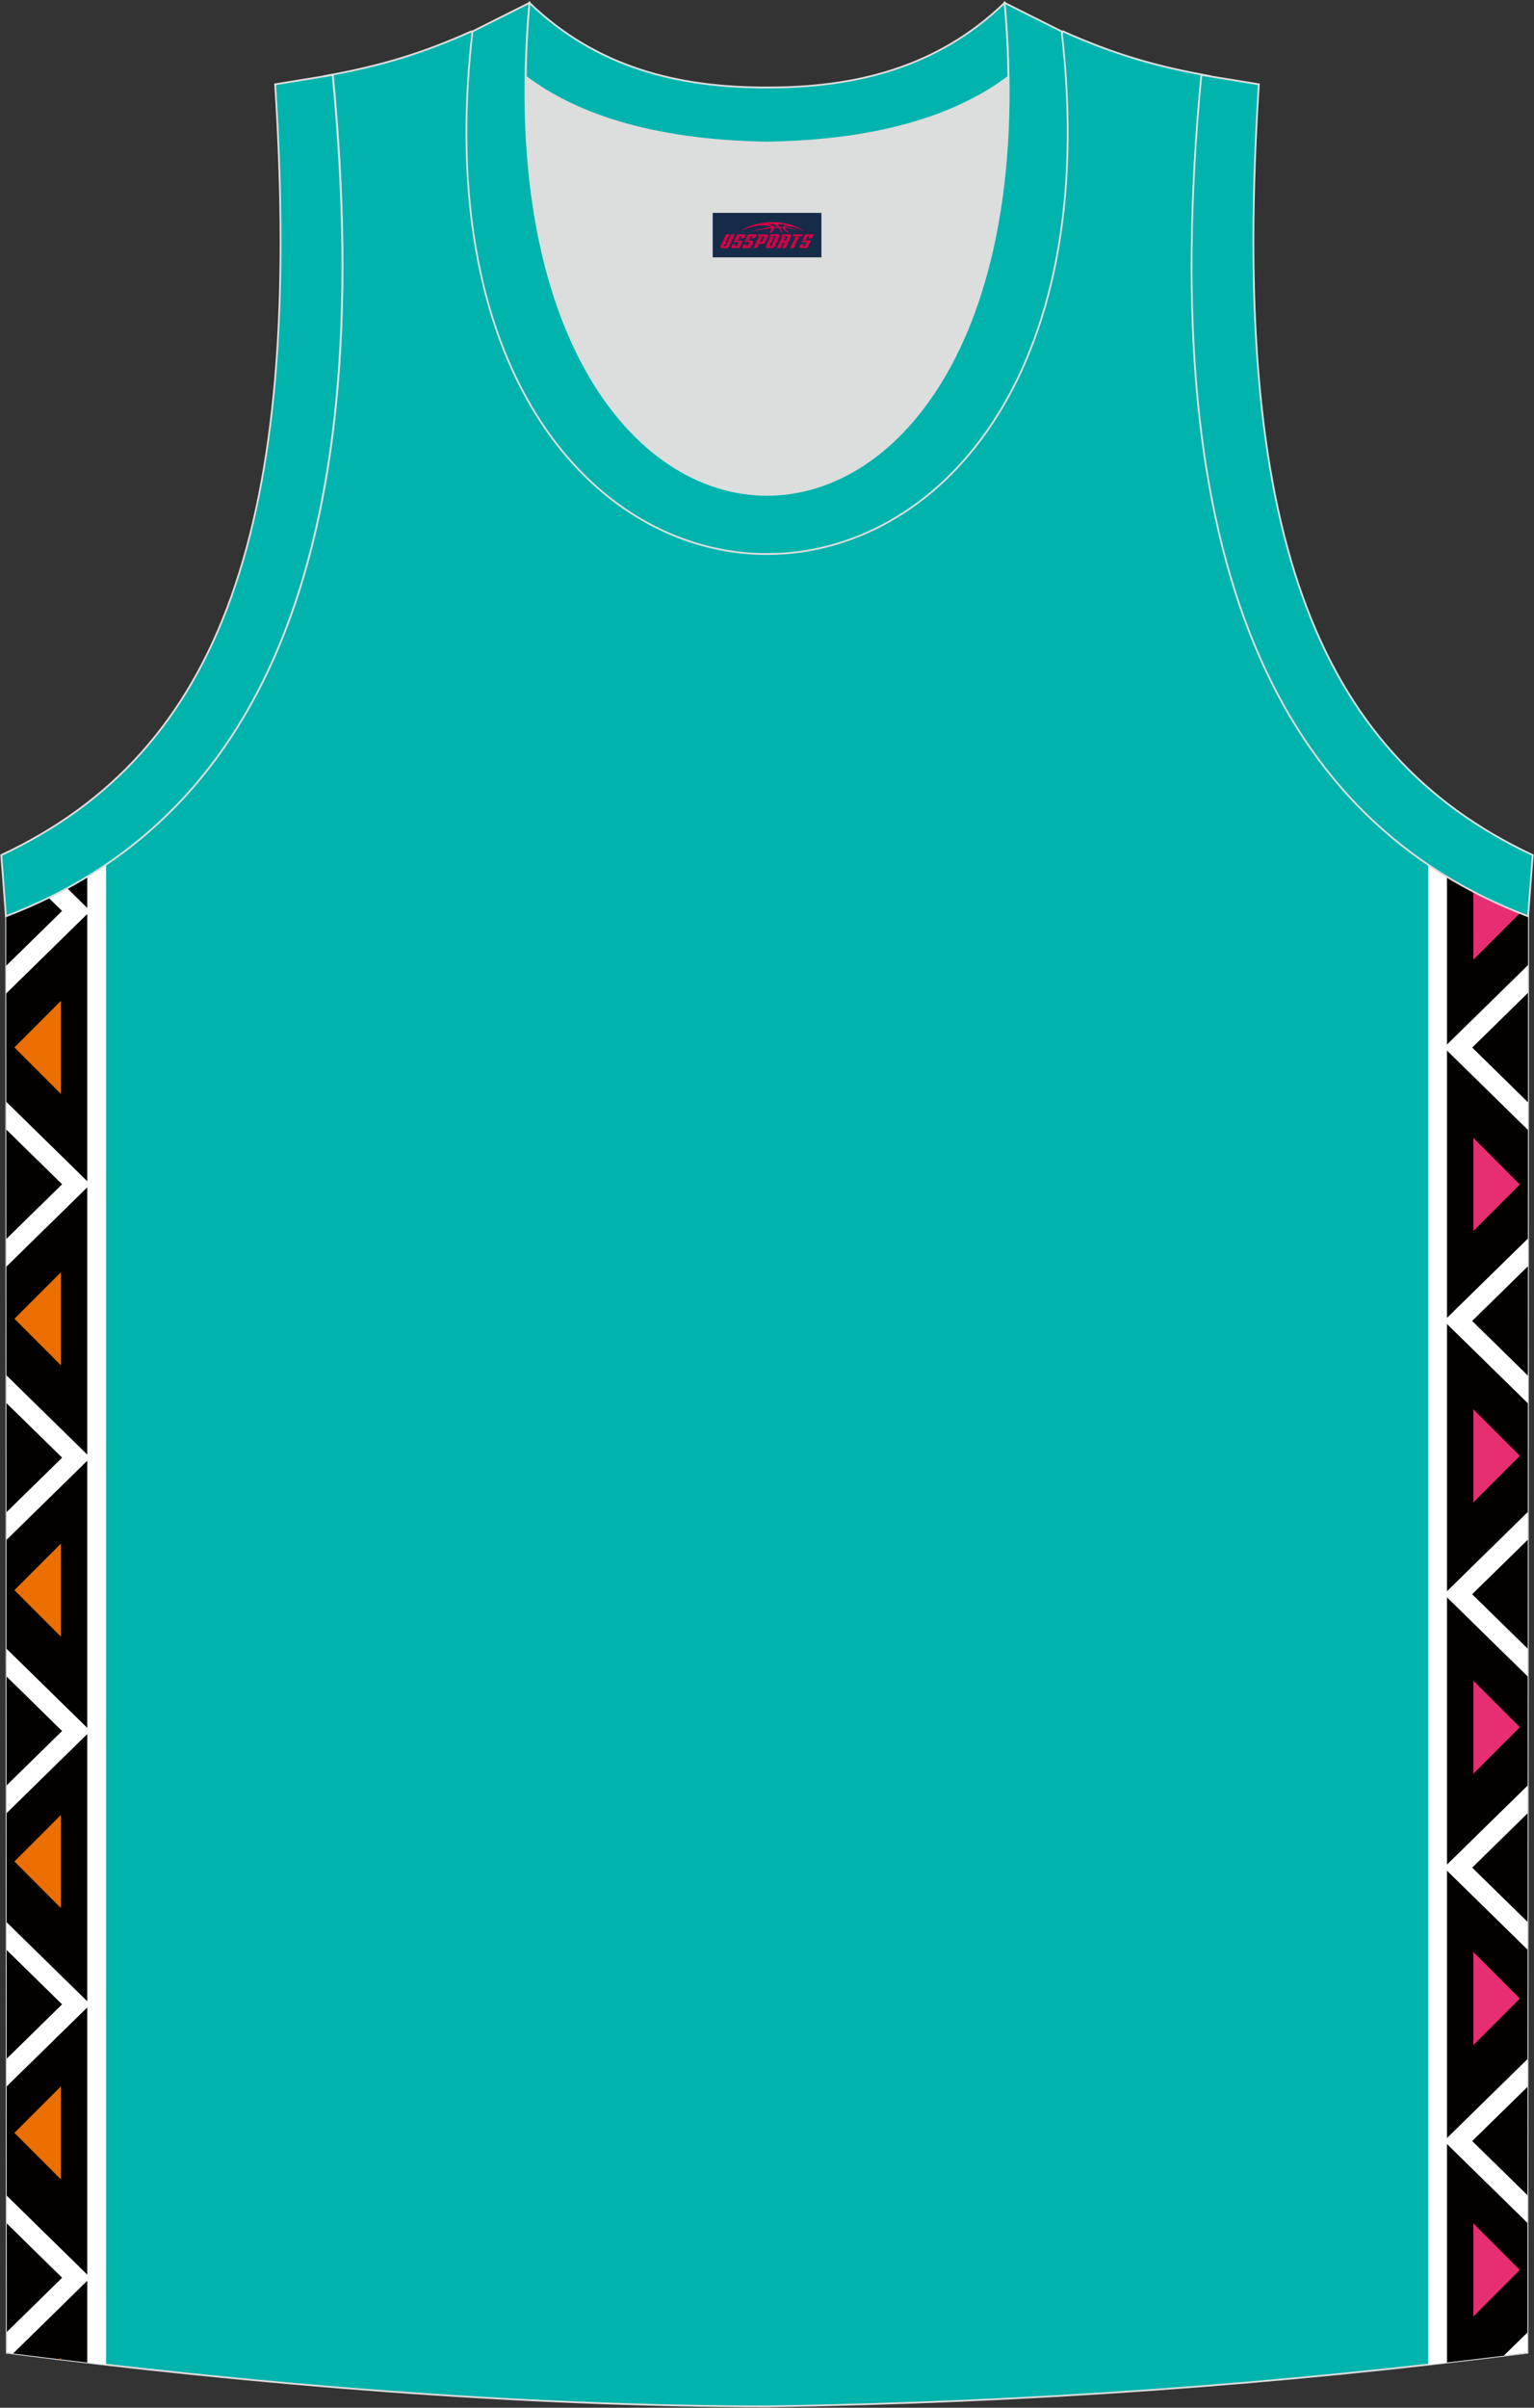
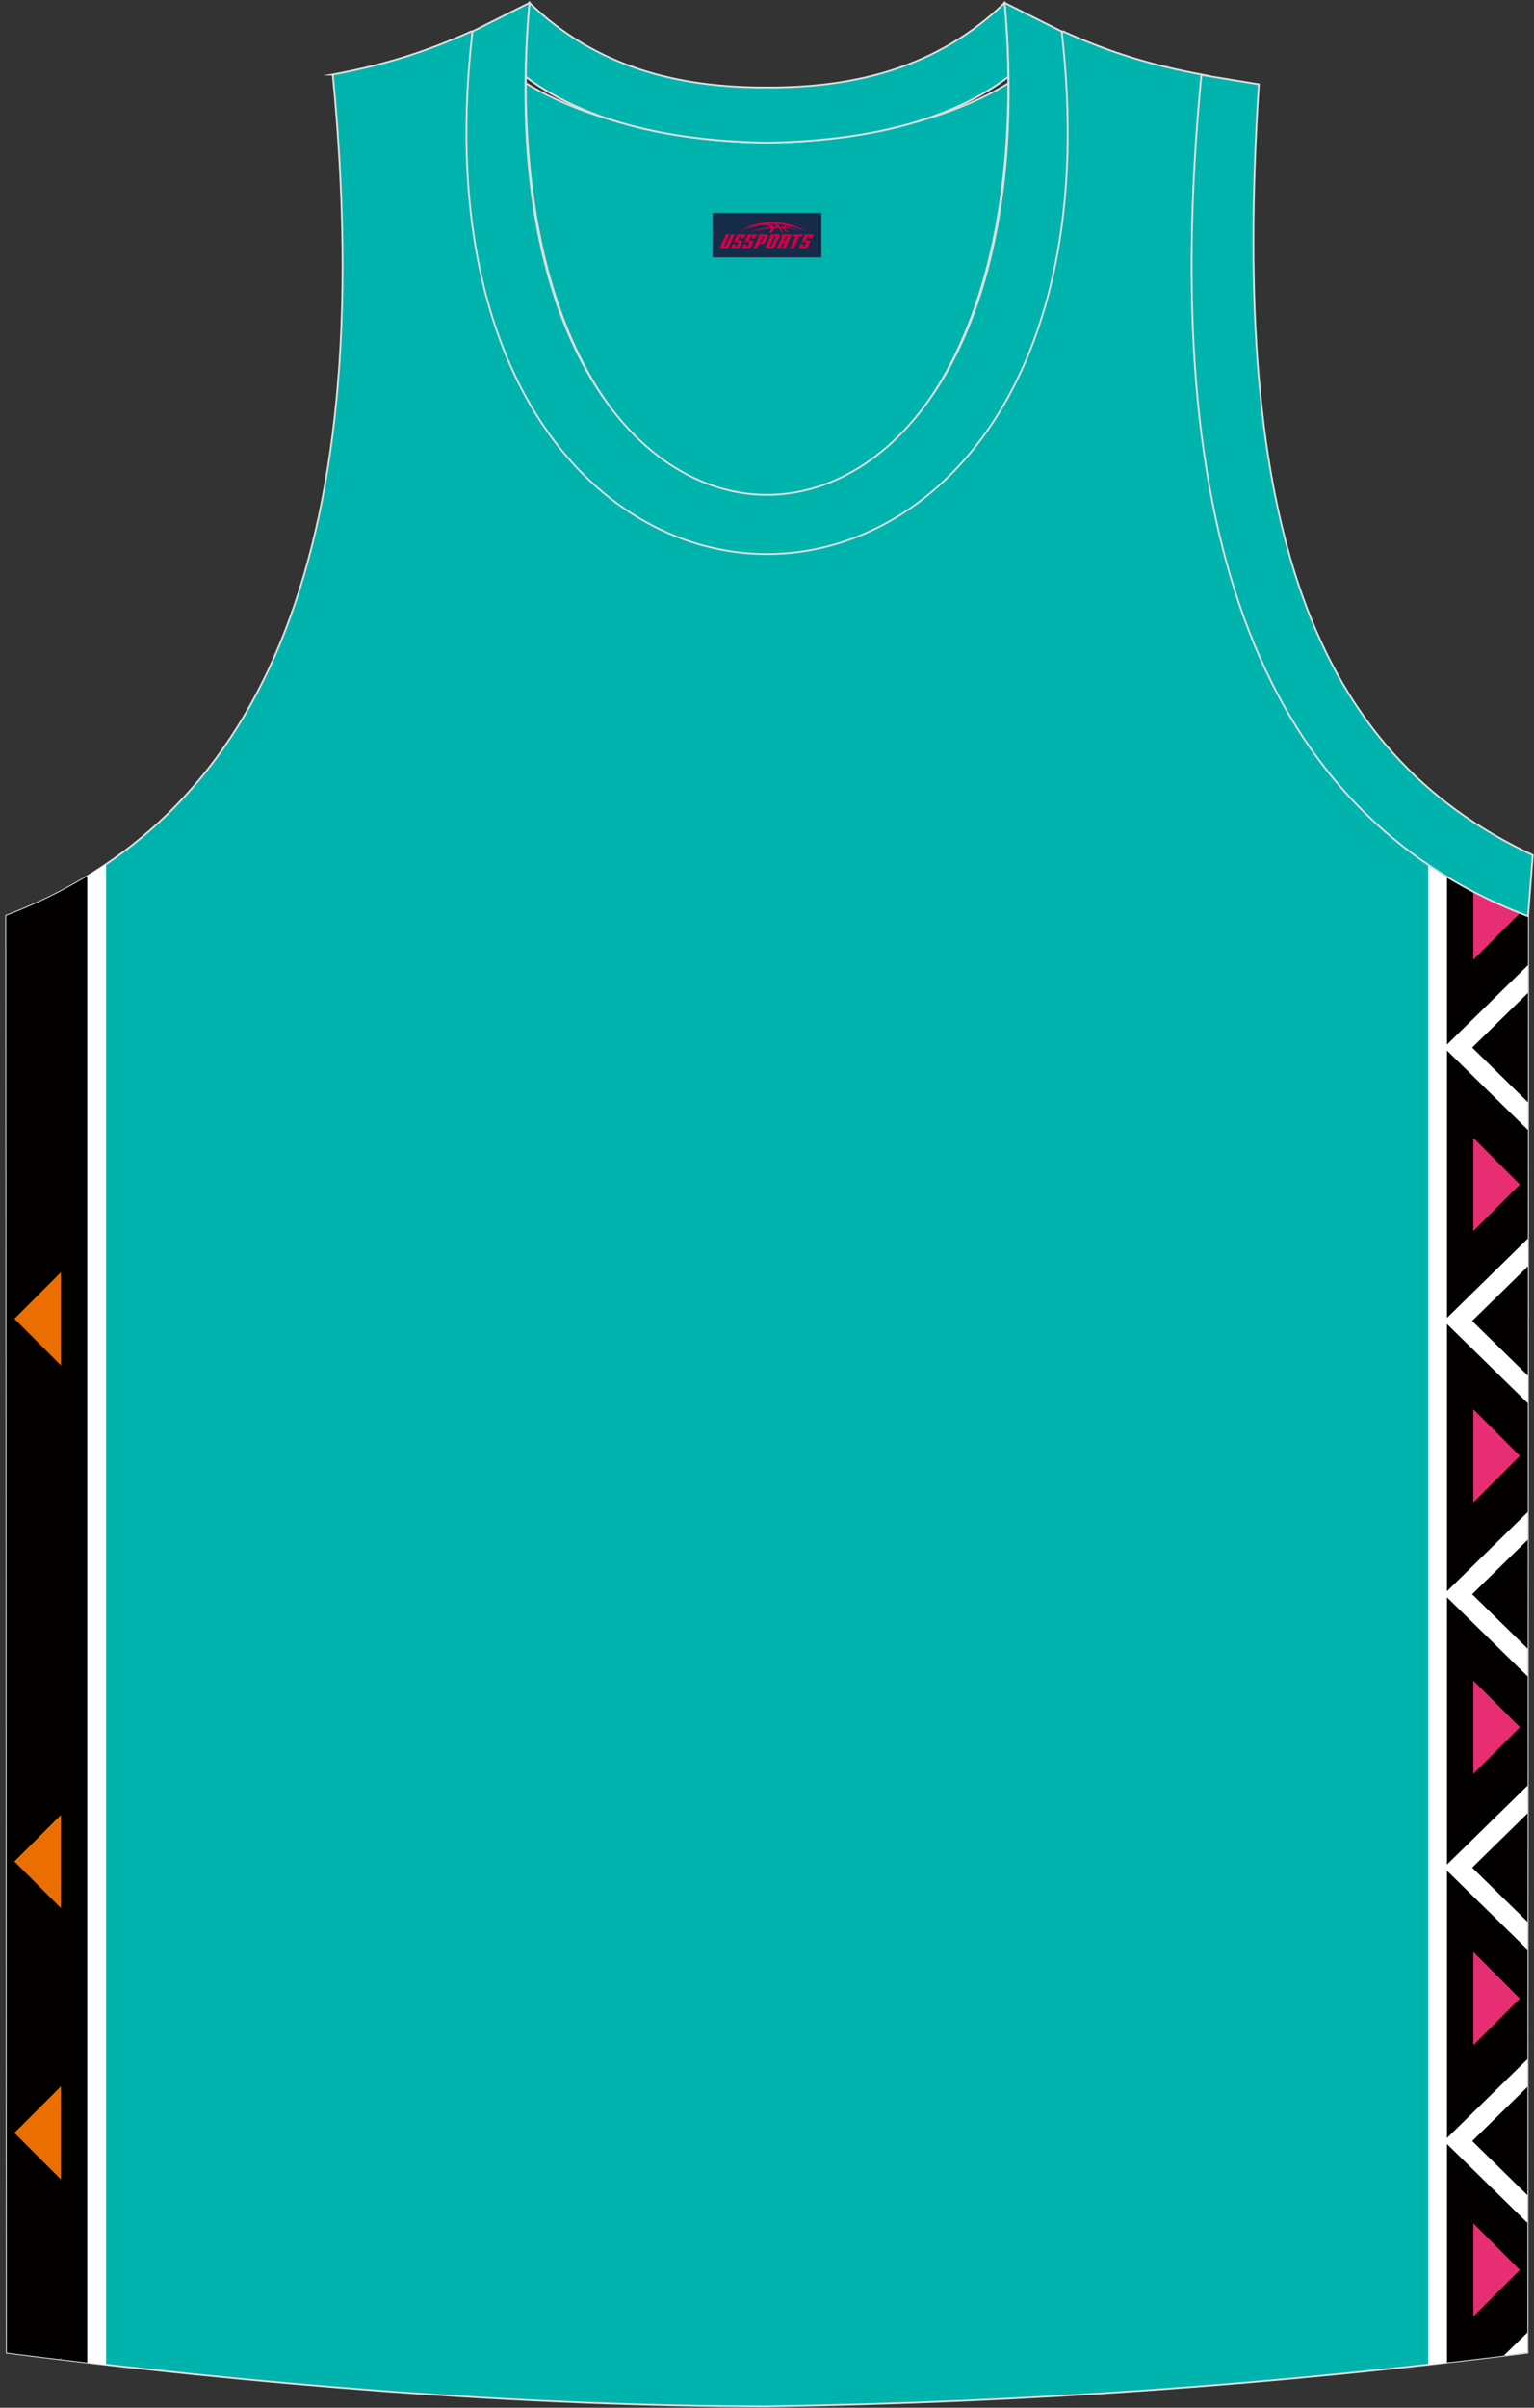
<svg xmlns="http://www.w3.org/2000/svg" version="1.1" id="图层_1" x="0px" y="0px" width="338.74px" height="531.5px" viewBox="0 0 338.74 531.5" enable-background="new 0 0 338.74 531.5" xml:space="preserve">
  <rect x="0" y="0" width="338.74" height="531.5" fill="#333333" stroke="none" />
  <g id="图层_1_1_">
    <g>
      <path fill-rule="evenodd" clip-rule="evenodd" fill="#00B3AD" stroke="#DCDDDD" stroke-width="0.4" stroke-miterlimit="22.914" d="    M169.43,531.19c57.31-0.83,113.18-4.88,167.86-11.84l0.15-317.21c-54.47-20.75-82.56-77.17-72.11-185.68h0.02    c-10.54-1.98-19.58-4.58-30.6-9.53c-8.71,14.69-36.34,24.11-65.34,24.53c-29-0.42-56.63-9.84-65.33-24.53    c-11.04,4.96-20.07,7.55-30.61,9.53h0.02C83.94,124.97,55.84,181.38,1.37,202.14l0.14,317.21    C55.75,526.26,114.8,531.19,169.43,531.19L169.43,531.19z" />
      <g>
        <g>
          <path fill-rule="evenodd" clip-rule="evenodd" fill="#FFFFFF" d="M23.43,190.75V522c-2.78-0.32-5.55-0.64-8.32-0.97V195.82      C17.97,194.25,20.75,192.57,23.43,190.75z" />
          <path fill-rule="evenodd" clip-rule="evenodd" fill="#030000" d="M19.27,193.42v328.1c-5.97-0.7-11.89-1.42-17.76-2.17      L1.37,202.14C7.7,199.73,13.67,196.82,19.27,193.42z" />
-           <path fill-rule="evenodd" clip-rule="evenodd" fill="#FFFFFF" d="M1.51,514.76l12.21-11.96L1.5,490.81v-6.12l16.87,16.54      l1.59,1.56l-1.59,1.56L2.89,519.52l-1.38-0.17L1.51,514.76L1.51,514.76z M1.48,454.44l12.23-11.99l-12.24-12v-6.12l16.9,16.56      l1.59,1.56l-1.59,1.56L1.48,460.55V454.44L1.48,454.44z M1.45,394.12l12.26-12.01L1.44,370.07v-6.12l16.93,16.59l1.59,1.56      l-1.59,1.56L1.46,400.24L1.45,394.12L1.45,394.12z M1.43,333.81l12.29-12.04l-12.3-12.05v-6.12l16.95,16.61l1.59,1.56      l-1.59,1.56L1.43,339.92V333.81L1.43,333.81z M1.4,273.49l12.31-12.07L1.39,249.34v-6.12l16.98,16.64l1.59,1.56l-1.59,1.56      L1.4,279.61V273.49L1.4,273.49z M1.37,213.18l12.34-12.09l-3.04-2.98c1.38-0.67,2.75-1.38,4.09-2.11l3.6,3.53l1.59,1.56      l-1.59,1.56L1.37,219.3L1.37,213.18z" />
          <g>
-             <polygon fill-rule="evenodd" clip-rule="evenodd" fill="#EB6E00" points="13.45,241.49 3.18,231.21 13.45,220.93      " />
            <polygon fill-rule="evenodd" clip-rule="evenodd" fill="#EB6E00" points="13.45,481.1 3.18,470.82 13.45,460.55      " />
            <polygon fill-rule="evenodd" clip-rule="evenodd" fill="#EB6E00" points="13.45,421.2 3.18,410.91 13.45,400.64      " />
-             <polygon fill-rule="evenodd" clip-rule="evenodd" fill="#EB6E00" points="13.45,361.29 3.18,351.01 13.45,340.74      " />
            <polygon fill-rule="evenodd" clip-rule="evenodd" fill="#EB6E00" points="13.45,301.39 3.18,291.11 13.45,280.84      " />
            <polygon fill-rule="evenodd" clip-rule="evenodd" fill="#EB6E00" points="13.11,520.79 13.45,520.45 13.45,520.83      " />
          </g>
        </g>
        <g>
          <path fill-rule="evenodd" clip-rule="evenodd" fill="#FFFFFF" d="M315.37,521.98V190.76c2.68,1.81,5.45,3.5,8.32,5.06v325.2      C320.92,521.34,318.15,521.66,315.37,521.98z" />
          <path fill-rule="evenodd" clip-rule="evenodd" fill="#030000" d="M319.53,521.5V193.42c5.6,3.4,11.57,6.31,17.9,8.72      l-0.15,317.21C331.38,520.1,325.47,520.82,319.53,521.5z" />
          <path fill-rule="evenodd" clip-rule="evenodd" fill="#FFFFFF" d="M332.07,520l5.22-5.11v4.46      C335.54,519.57,333.81,519.79,332.07,520L332.07,520z M337.3,490.7l-16.86-16.52l-1.59-1.56l1.59-1.56l16.88-16.54v6.12      l-12.22,11.98l12.21,11.97L337.3,490.7L337.3,490.7z M337.32,430.38l-16.89-16.55l-1.59-1.56l1.59-1.56l16.91-16.57v6.12      l-12.25,12.01l12.24,11.99L337.32,430.38L337.32,430.38z M337.35,370.07l-16.92-16.58l-1.59-1.56l1.59-1.56l16.93-16.6v6.12      l-12.28,12.03l12.27,12.02V370.07L337.35,370.07z M337.38,309.76l-16.95-16.61l-1.59-1.56l1.59-1.56l16.96-16.62v6.12      l-12.31,12.06l12.3,12.05V309.76L337.38,309.76z M337.41,249.44l-16.97-16.64l-1.59-1.56l1.59-1.56l16.99-16.65v6.12      l-12.34,12.09l12.32,12.08L337.41,249.44z" />
          <g>
            <polygon fill-rule="evenodd" clip-rule="evenodd" fill="#E72E73" points="325.35,271.74 335.62,261.47 325.35,251.18      " />
            <path fill-rule="evenodd" clip-rule="evenodd" fill="#E72E73" d="M325.35,211.84l10.27-10.27l-0.23-0.23       c-3.46-1.39-6.82-2.93-10.05-4.63L325.35,211.84L325.35,211.84z" />
            <polygon fill-rule="evenodd" clip-rule="evenodd" fill="#E72E73" points="325.35,511.35 335.62,501.08 325.35,490.8      " />
            <polygon fill-rule="evenodd" clip-rule="evenodd" fill="#E72E73" points="325.35,451.45 335.62,441.18 325.35,430.89      " />
            <polygon fill-rule="evenodd" clip-rule="evenodd" fill="#E72E73" points="325.35,391.55 335.62,381.27 325.35,370.99      " />
            <polygon fill-rule="evenodd" clip-rule="evenodd" fill="#E72E73" points="325.35,331.64 335.62,321.37 325.35,311.09      " />
          </g>
        </g>
      </g>
    </g>
    <path fill-rule="evenodd" clip-rule="evenodd" fill="#00B3AD" stroke="#DCDDDD" stroke-width="0.4" stroke-miterlimit="22.914" d="   M337.43,202.26c-54.49-20.76-82.6-77.19-72.14-185.72l12.69,2.07c-6.3,97.6,12,147.43,60.48,170.15L337.43,202.26z" />
-     <path fill-rule="evenodd" clip-rule="evenodd" fill="#00B3AD" stroke="#DCDDDD" stroke-width="0.4" stroke-miterlimit="22.914" d="   M1.31,202.26c54.49-20.76,82.6-77.19,72.14-185.72l-12.69,2.07c6.3,97.6-12,147.43-60.48,170.15L1.31,202.26z" />
-     <path fill-rule="evenodd" clip-rule="evenodd" fill="#DCDDDD" d="M169.38,31.47c26.42-0.42,42.87-6.7,53.22-14.48   c0.02-0.06,0.03-0.12,0.05-0.18c1.15,123.93-107.68,123.93-106.54,0c0.02,0.06,0.03,0.12,0.05,0.18   C126.52,24.78,142.96,31.05,169.38,31.47L169.38,31.47z" />
    <path fill="none" stroke="#DCDDDD" stroke-width="0.4" stroke-miterlimit="22.914" d="M169.38,31.47   c26.42-0.42,42.87-6.7,53.22-14.48c0.02-0.06,0.03-0.12,0.05-0.18c1.15,123.93-107.68,123.93-106.54,0   c0.02,0.06,0.03,0.12,0.05,0.18C126.51,24.77,142.96,31.05,169.38,31.47L169.38,31.47z" />
    <path fill-rule="evenodd" clip-rule="evenodd" fill="#00B3AD" stroke="#DCDDDD" stroke-width="0.4" stroke-miterlimit="22.914" d="   M116.92,0.63c-12.95,144.81,117.87,144.81,104.92,0l12.6,6.31c17.77,153.82-147.89,153.82-130.11,0L116.92,0.63z" />
    <path fill-rule="evenodd" clip-rule="evenodd" fill="#00B3AD" stroke="#DCDDDD" stroke-width="0.4" stroke-miterlimit="22.914" d="   M116.92,0.63c14.8,14.28,32.88,18.73,52.46,18.68c19.58,0.05,37.66-4.4,52.46-18.68c0.5,5.62,0.77,11,0.82,16.17   c-0.02,0.06-0.03,0.13-0.05,0.19c-10.35,7.78-26.81,14.06-53.22,14.48c-26.42-0.42-42.87-6.7-53.22-14.48   c-0.02-0.06-0.03-0.13-0.05-0.19C116.15,11.62,116.42,6.24,116.92,0.63L116.92,0.63z" />
  </g>
  <g id="tag_logo">
    <rect y="46.99" fill="#162B48" width="24" height="9.818" x="157.38" />
    <g>
      <path fill="#D30044" d="M173.34,50.18l0.005-0.011c0.131-0.311,1.085-0.262,2.351,0.071c0.715,0.24,1.44,0.54,2.193,0.9    c-0.218-0.147-0.447-0.289-0.682-0.42l0.011,0.005l-0.011-0.005c-1.478-0.845-3.218-1.418-5.1-1.62    c-1.282-0.115-1.658-0.082-2.411-0.055c-2.449,0.142-4.68,0.905-6.458,2.095c1.26-0.638,2.722-1.075,4.195-1.336    c1.467-0.18,2.476-0.033,2.771,0.344c-1.691,0.175-3.469,0.633-4.555,1.075c1.156-0.338,2.967-0.665,4.647-0.813    c0.016,0.251-0.115,0.567-0.415,0.96h0.475c0.376-0.382,0.584-0.725,0.595-1.004c0.333-0.022,0.66-0.033,0.971-0.033    C172.17,50.62,172.38,50.97,172.58,51.36h0.262c-0.125-0.344-0.295-0.687-0.518-1.036c0.207,0,0.393,0.005,0.567,0.011    c0.104,0.267,0.496,0.66,1.058,1.025h0.245c-0.442-0.365-0.753-0.753-0.835-1.004c1.047,0.065,1.696,0.224,2.885,0.513    C175.16,50.44,174.42,50.27,173.34,50.18z M170.9,50.09c-0.164-0.295-0.655-0.485-1.402-0.551    c0.464-0.033,0.922-0.055,1.364-0.055c0.311,0.147,0.589,0.344,0.84,0.589C171.44,50.07,171.17,50.08,170.9,50.09z M172.88,50.14c-0.224-0.016-0.458-0.027-0.715-0.044c-0.147-0.202-0.311-0.398-0.502-0.6c0.082,0,0.164,0.005,0.24,0.011    c0.72,0.033,1.429,0.125,2.138,0.273C173.37,49.74,172.99,49.9,172.88,50.14z" />
      <path fill="#D30044" d="M160.3,51.72L159.13,54.27C158.95,54.64,159.22,54.78,159.7,54.78l0.873,0.005    c0.115,0,0.251-0.049,0.327-0.175l1.342-2.891H161.46L160.24,54.35H160.07c-0.147,0-0.185-0.033-0.147-0.125l1.156-2.504H160.3L160.3,51.72z M162.16,53.07h1.271c0.36,0,0.584,0.125,0.442,0.425L163.4,54.53C163.3,54.75,163.03,54.78,162.8,54.78H161.88c-0.267,0-0.442-0.136-0.349-0.333l0.235-0.513h0.742L162.33,54.31C162.31,54.36,162.35,54.37,162.41,54.37h0.18    c0.082,0,0.125-0.016,0.147-0.071l0.376-0.813c0.011-0.022,0.011-0.044-0.055-0.044H161.99L162.16,53.07L162.16,53.07z M162.98,53h-0.78l0.475-1.025c0.098-0.218,0.338-0.256,0.578-0.256H164.7L164.31,52.56L163.53,52.68l0.262-0.562H163.5c-0.082,0-0.12,0.016-0.147,0.071L162.98,53L162.98,53z M164.57,53.07L164.4,53.44h1.069c0.06,0,0.06,0.016,0.049,0.044    L165.14,54.3C165.12,54.35,165.08,54.37,165,54.37H164.82c-0.055,0-0.104-0.011-0.082-0.06l0.175-0.376H164.17L163.94,54.45C163.84,54.64,164.02,54.78,164.29,54.78h0.916c0.24,0,0.502-0.033,0.605-0.251l0.475-1.031c0.142-0.3-0.082-0.425-0.442-0.425H164.57L164.57,53.07z M165.38,53l0.371-0.818c0.022-0.055,0.06-0.071,0.147-0.071h0.295L165.93,52.67l0.791-0.115l0.387-0.845H165.66c-0.24,0-0.48,0.038-0.578,0.256L164.61,53L165.38,53L165.38,53z M167.78,53.46h0.278c0.087,0,0.153-0.022,0.202-0.115    l0.496-1.075c0.033-0.076-0.011-0.12-0.125-0.12H167.23l0.431-0.431h1.522c0.355,0,0.485,0.153,0.393,0.355l-0.676,1.445    c-0.06,0.125-0.175,0.333-0.644,0.327l-0.649-0.005L167.17,54.78H166.39l1.178-2.558h0.785L167.78,53.46L167.78,53.46z     M170.37,54.27c-0.022,0.049-0.06,0.076-0.142,0.076h-0.191c-0.082,0-0.109-0.027-0.082-0.076l0.944-2.051h-0.785l-0.987,2.138    c-0.125,0.273,0.115,0.415,0.453,0.415h0.72c0.327,0,0.649-0.071,0.769-0.322l1.085-2.384c0.093-0.202-0.06-0.355-0.415-0.355    h-1.533l-0.431,0.431h1.38c0.115,0,0.164,0.033,0.131,0.104L170.37,54.27L170.37,54.27z M173.09,53.14h0.278    c0.087,0,0.158-0.022,0.202-0.115l0.344-0.753c0.033-0.076-0.011-0.12-0.125-0.12h-1.402l0.425-0.431h1.527    c0.355,0,0.485,0.153,0.393,0.355l-0.529,1.124c-0.044,0.093-0.147,0.18-0.393,0.18c0.224,0.011,0.256,0.158,0.175,0.327    l-0.496,1.075h-0.785l0.54-1.167c0.022-0.055-0.005-0.087-0.104-0.087h-0.235L172.32,54.78h-0.785l1.178-2.558h0.785L173.09,53.14L173.09,53.14z M175.66,52.23L174.48,54.78h0.785l1.184-2.558H175.66L175.66,52.23z M177.17,52.16l0.202-0.431h-2.1l-0.295,0.431    H177.17L177.17,52.16z M177.15,53.07h1.271c0.36,0,0.584,0.125,0.442,0.425l-0.475,1.031c-0.104,0.218-0.371,0.251-0.605,0.251    h-0.916c-0.267,0-0.442-0.136-0.349-0.333l0.235-0.513h0.742L177.32,54.31c-0.022,0.049,0.022,0.06,0.082,0.06h0.18    c0.082,0,0.125-0.016,0.147-0.071l0.376-0.813c0.011-0.022,0.011-0.044-0.049-0.044h-1.069L177.15,53.07L177.15,53.07z     M177.96,53H177.18l0.475-1.025c0.098-0.218,0.338-0.256,0.578-0.256h1.451l-0.387,0.845l-0.791,0.115l0.262-0.562h-0.295    c-0.082,0-0.12,0.016-0.147,0.071L177.96,53z" />
    </g>
  </g>
</svg>